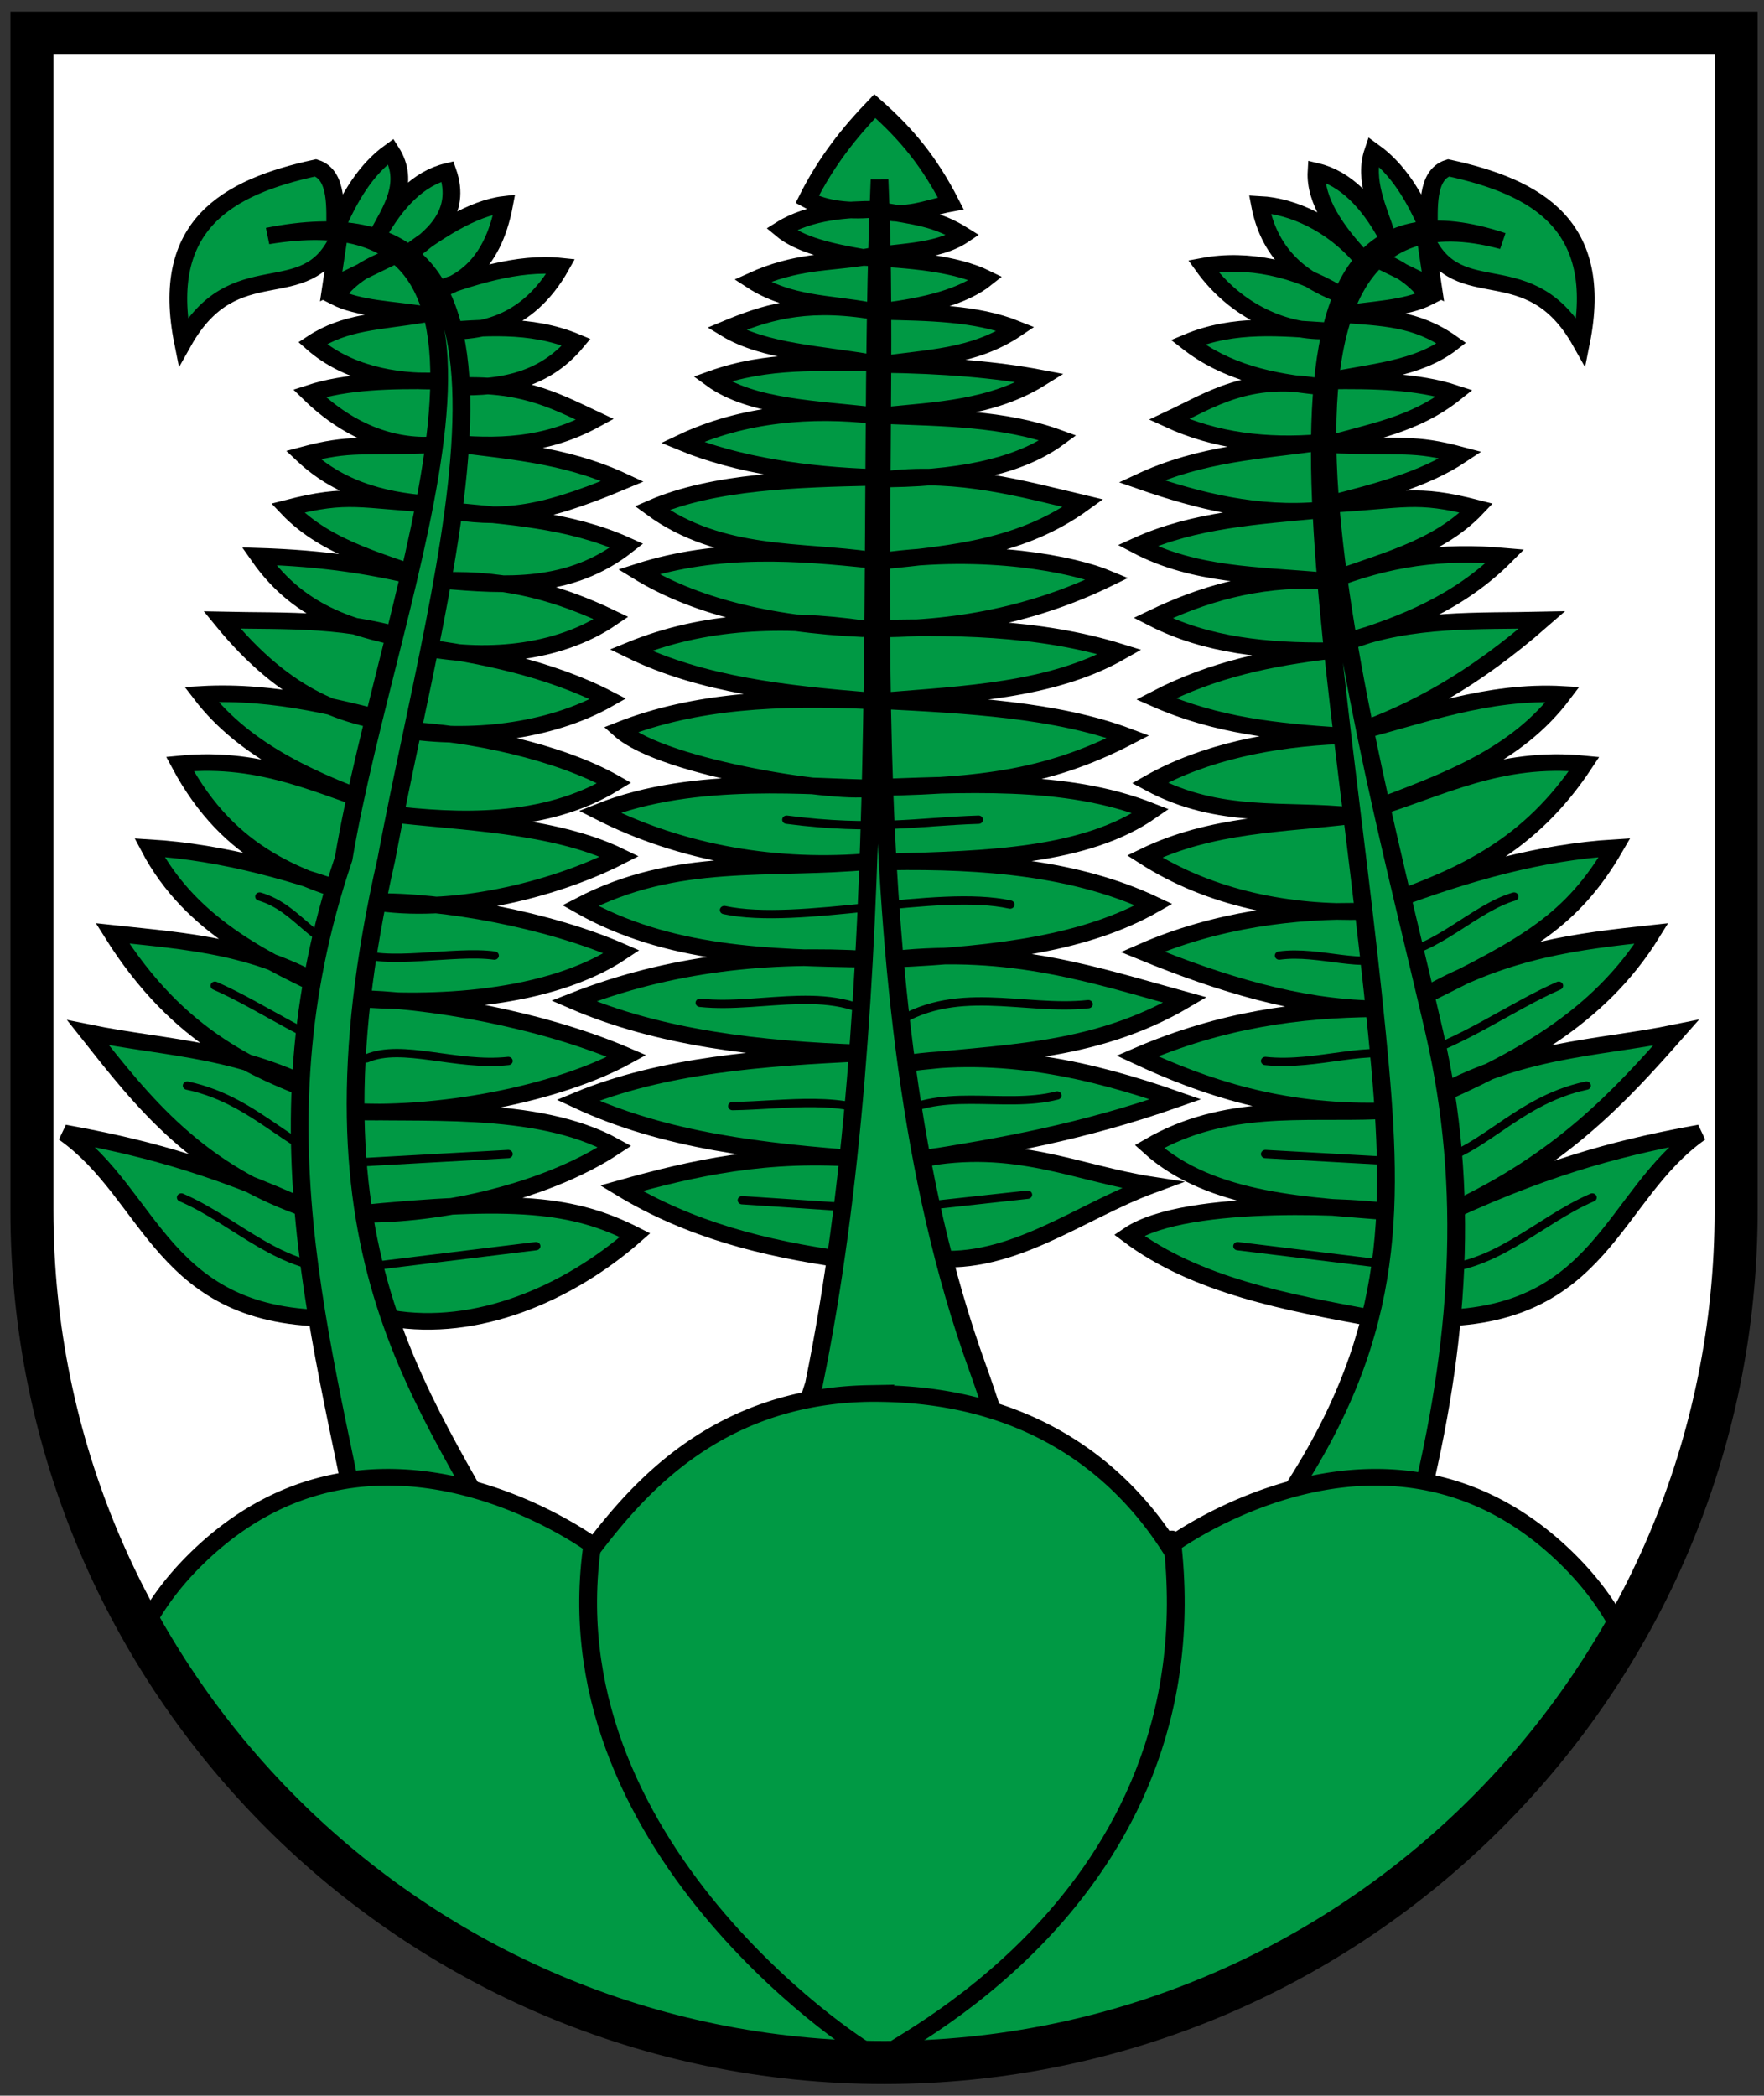
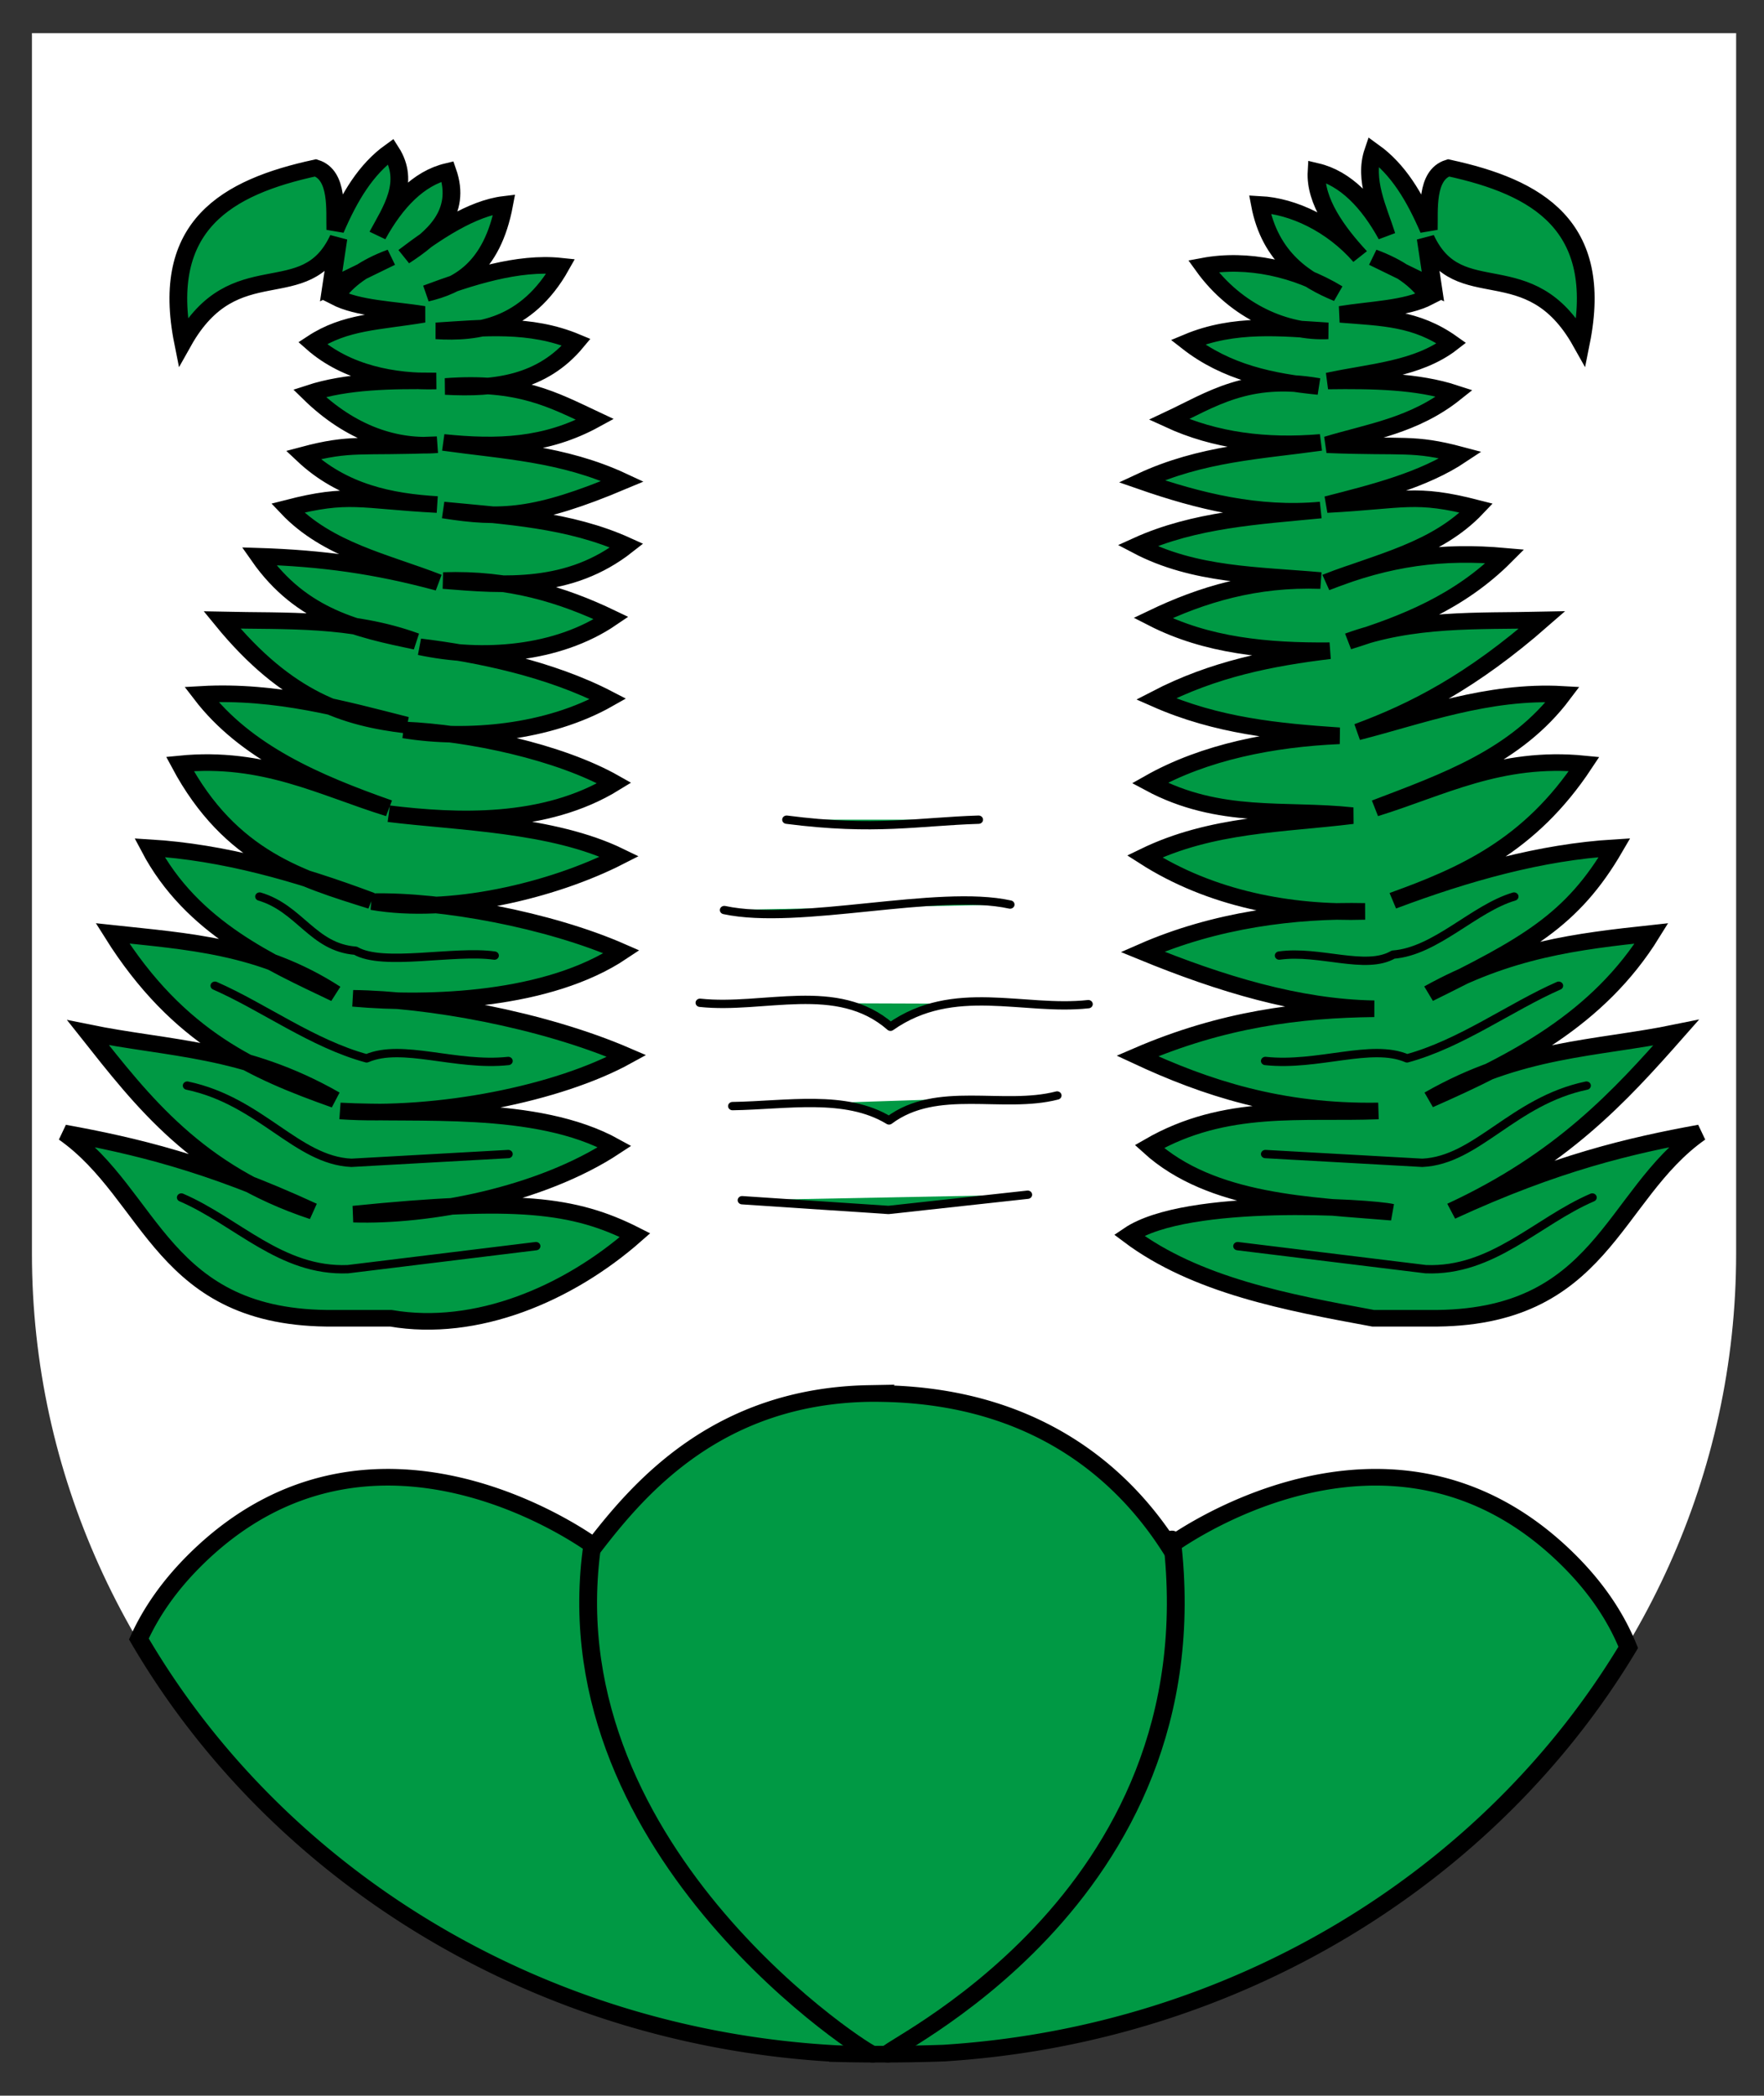
<svg xmlns="http://www.w3.org/2000/svg" width="410" height="487">
  <rect width="100%" height="100%" fill="#333333" stroke="none" />
  <g stroke-width="1.566">
    <path d="M7.422 7.698v283.577c0 102.778 88.667 186.095 198.05 186.095 109.384 0 198.052-83.317 198.052-186.095V7.698z" fill="#fff" />
    <g stroke="#000">
      <path d="M492.9 484.75c60.898.657 63.781-46.154 95.11-69.69-24.509 4.77-50.582 11.223-87.574 29.435 38.891-19.254 59.346-43.117 79.18-67.135-28.401 6.209-54.996 5.644-86.952 25.184 30.268-14.252 59.542-30.078 78.321-62.519-26.15 3.025-50.47 6.027-78.45 22.629 34.158-18.05 50.505-27.397 65.439-54.855-26.028 1.683-52.056 9.538-78.085 19.945 24.782-9.57 48.221-20.488 67.372-51.441-29.593-3.134-50.295 8.975-73.576 16.66 25.053-10.215 49.585-19.408 66.04-42.81-26.439-1.6-50.487 8.224-72.245 14.113 19.993-7.876 40.184-18.952 64.945-42.087-22.743.539-45.487-.833-68.23 8.03 19.882-6.606 39.185-14.803 55.22-31.99-22.135-2.11-40.985.474-63.12 9.854 18.567-7.721 38.972-12.137 53.03-27.975-21.713-5.947-25.141-2.893-52.665-1.331 16.984-4.637 34.002-9.231 47.19-18.614-16.947-4.824-19.847-2.712-47.19-3.886 15.194-4.897 30.714-7.182 45-19.344-13.062-4.567-28.697-4.843-44.635-4.616 14.794-3.441 31.54-4.274 43.54-14.234-12.49-9.487-24.215-9.544-39.16-10.821 10.708-1.858 23.048-2.086 31.131-6.57-4.061-6.424-10.653-11.33-19.58-14.835l21.04 10.95-2.555-18.12c11.66 26.841 36.521 4.38 54.726 39.031 8.23-43.904-15.375-58.3-46.696-65.547-8.087 2.71-6.731 16.14-6.935 23.23-5.047-12.457-10.749-22.654-19.58-29.435-3.434 10.772 1.834 21.76 4.745 31.625-6.325-12.306-14.472-21.515-24.69-24.089-.627 11.222 7.28 22.696 15.33 31.99-9.847-12.038-23.603-18.94-35.275-19.58 3.589 20.277 16.126 28.483 27.374 33.45-14.502-9.358-31.876-13.325-47.319-10.22 11.736 17.421 29.343 25.084 43.905 24.325-16.46-1.1-32.92-3.101-49.38 4.251 13.615 11.385 29.587 14.916 46.095 16.66-25.01-4.675-37.885 4.994-52.665 12.41 16.26 8.003 34.217 10.353 53.395 8.63-21.04 3.148-42.08 4.12-63.12 14.6 20.257 7.52 40.932 12.957 63.12 10.82-22.068 2.294-44.385 3.592-64.58 13.376 20.14 11.316 42.6 11.035 64.58 13.14-23.039-.862-41.879 5.278-59.106 14.105 19.034 10.402 40.33 12.505 62.262 12.281-20.389 2.64-40.778 6.808-61.167 18.12 21.527 10.158 43.054 12.316 64.58 13.87-23.46 1.102-47.419 6.054-66.77 17.754 24.565 14.097 47.694 9.53 71.386 12.281-24.59 3.236-49.526 3.038-73.21 15.33 23.388 16.018 51.39 21.524 77.59 20.674-24.709-.577-52.642 3.166-78.32 15.2 27.613 12.085 54.96 20.945 81.605 21.405-26.213.327-53.35 3.89-83.43 17.755 24.018 11.947 50.251 21.28 84.89 20.675-26.88 1.132-53.76-3.207-80.64 13.376 21.99 21.361 56.691 22.105 85.402 24.69-7.514-1.844-72.168-6.175-92.573 8.63 23.656 19.002 55.976 25.34 85.986 31.26z" fill="#094" fill-rule="evenodd" stroke-width="6.245" transform="matrix(.66 0 0 .618 7.011 6.771)" />
      <path d="m435 423 55.242 3.294c19.27-.925 31.952-23.227 57.809-29.026" fill="none" stroke-linecap="round" stroke-linejoin="round" stroke-width="3.131" transform="matrix(.66 0 0 .618 7.011 6.771)" />
      <path d="M107.1 484.75c-60.898.657-63.781-46.154-95.11-69.69 24.509 4.77 50.582 11.223 87.574 29.435-40.818-14.438-60.056-41.344-79.18-67.135 28.401 6.209 54.996 5.644 86.952 25.184-27.991-10.61-55.074-22.93-78.321-62.519 26.15 3.025 52.3 4.563 78.45 22.629-22.813-11.658-50.505-24.577-65.439-54.855 26.028 1.683 52.056 9.538 78.085 19.945-24.605-8.273-49.557-15.884-67.372-51.441 29.593-3.134 50.295 8.975 73.576 16.66-25.621-9.634-50.388-21.003-66.04-42.81 26.439-1.6 50.487 5.662 72.245 11.551-21.146-2.688-41.777-9.224-64.945-39.525 22.743.539 45.487-.833 68.23 8.03-20.225-4.546-40.156-8.98-55.22-31.99 22.135.754 40.985 3.464 63.12 9.854-18.567-7.721-38.972-12.137-53.03-27.975 21.713-5.947 25.141-2.894 52.665-1.331-16.387-1.055-33.224-4.562-47.19-18.614 16.947-4.824 19.847-2.713 47.19-3.886-14.311 1.286-30.245-3.899-45-19.344 13.062-4.567 28.697-4.843 44.635-4.616-14.794.442-31.54-2.902-43.54-14.234 11.59-8.137 23.166-7.97 39.16-10.821-10.708-1.859-23.048-2.086-31.131-6.57 4.061-6.424 10.653-11.33 19.58-14.835l-21.04 10.95 2.555-18.12c-11.66 26.841-36.521 4.38-54.726 39.031-8.23-43.904 15.375-58.3 46.696-65.547 8.087 2.71 6.731 16.14 6.934 23.23 5.048-12.457 10.75-22.654 19.58-29.435 7.002 11.663-.003 22.217-4.744 31.625 6.325-12.306 14.472-21.515 24.69-24.089 5.161 15.756-5.095 24.882-15.33 31.99 11.272-9.188 24.004-18.138 35.275-19.58-4.296 24.482-16.547 30.71-27.374 33.45 15.165-6.044 32.154-11.935 47.319-10.22-12.046 22.9-29.638 25.3-43.905 24.325 16.46-1.1 32.92-3.102 49.38 4.251-11.994 15.44-28.468 17.714-46.095 16.66 26.046-2.087 37.885 4.994 52.665 12.41-17.33 10.142-34.397 10.713-53.395 8.63 21.04 3.148 42.08 4.12 63.12 14.6-30.792 13.841-43.001 14.2-63.12 10.82 22.068 2.294 44.385 3.592 64.58 13.376-20.14 16.91-42.6 15.048-64.58 13.14 23.039-.862 41.879 5.278 59.106 14.105-19.034 13.868-45.454 15.811-67.386 10.817 20.389 2.64 45.902 8.272 66.29 19.584-21.09 12.78-49.465 15.561-71.9 11.673 23.462 1.103 54.74 8.25 74.09 19.951-24.564 16.152-55.745 14.624-79.437 11.55 24.59 3.235 57.577 3.769 81.263 16.06-23.84 13.012-60.042 22.051-87.107 17.015 24.709-.577 62.158 6.826 87.836 18.86-25.8 18.44-67.05 20.07-94.567 17.48 26.213.326 66.31 7.816 96.392 21.681-24.02 14.138-66.355 23.225-100.99 20.675 26.554 1.65 68.88-3.11 96.743 13.376-26.272 18.504-65.718 26.334-91.99 25.422 57.333-6.215 77.686-3.728 99.16 7.899-23.655 22.218-55.975 36.735-85.985 31.26z" fill="#094" fill-rule="evenodd" stroke-linecap="square" stroke-width="6.245" transform="matrix(.66 0 0 .618 7.011 6.771)" />
      <path d="m168.37 423-55.242 3.294c-19.27-.925-31.952-23.227-57.809-29.026" fill="none" stroke-linecap="round" stroke-linejoin="round" stroke-width="3.131" transform="matrix(.66 0 0 .618 7.011 6.771)" />
      <g fill="#094" fill-rule="evenodd">
-         <path d="M317.77 462.25c28.16 2.887 51.654-17.557 77.226-27.61-26.508-4.37-48.156-16.636-81.606-9.726 28.288-4.76 56.931-10.089 90-22.5-29.459-11.059-61.515-18.98-95.84-13.376 33.042-4.373 66.083-3.191 99.125-23.96-31.239-9.168-61.108-20.205-102.65-15.329 37.251-1.892 67.966-6.1 91.697-20.546-27.4-13.824-59.836-16.616-93.285-16.059 34.489-1.037 69.09-1.916 92.19-19.087-30.418-12.852-66.078-9.976-101.19-8.76 38.73-.578 63.618-2.814 93.285-19.214-25.325-10.19-56.988-11.868-86.114-13.504 27.997-2.487 58.953-3.662 83.194-18.357-28.91-9.585-59.538-9.72-90.365-8.76 33.258.866 61.482-6.097 85.986-18.85-11.835-5.303-42.897-12.087-79.545-6.57 25.837-2.822 49.493-5.225 70.914-21.77-21.901-5.57-43.511-12.01-68.23-9.124 29.219-.448 47.751-6.24 59.471-15.437-19.219-7.47-40.571-7.472-61.661-8.395 19.013-2.064 38.311-2.7 55.456-14.105-15.669-3.193-34.441-4.835-55.95-5.11 15.974-2.651 32.256-2.525 47.319-13.375-14.078-6.053-31.116-6.143-47.555-6.57 15.759-1.989 28.976-5.567 36.971-12.409-10.779-5.644-26.638-7.055-43.175-7.9 11.953-2.402 25.79-1.665 35.146-8.395-9.316-6.25-16.514-6.953-29.671-9.361 9.536 3.095 16.71-.876 25.291-2.555-7.432-15.519-15.427-25.953-26.751-36.606-8.744 9.714-17.021 20.596-23.831 35.146 4.588 2.665 12.481 4.85 23.831 3.65-9.204.02-22.78.713-32.956 7.536 6.62 5.95 17.526 8.47 28.941 10.584-12.657 2.126-23.854 1.333-39.16 8.76 12.913 8.967 27.187 8.412 40.985 11.185-23.444-3.817-37.189 1.185-50.11 6.935 13.247 8.61 33.59 9.494 50.475 12.646-17.2.352-35.653-1.43-55.585 6.205 13.931 10.868 37.557 11.208 57.045 13.74-21.527-2.651-45.973-.833-67.5 10.092 19.481 8.592 44.128 12.329 67.5 13.139-26.588.662-56.233 1.415-78.085 11.55 24.17 18.885 52.819 15.626 77.355 19.58-25.635-2.908-53.775-5.312-82.099 4.38 18.831 12.334 44.778 19.776 79.18 21.405-28.63-4.29-56.254-3.217-81.971 8.03 25.101 13.126 54.644 16.478 84.526 19.087-32.257-1.584-61.758-.119-88.175 10.949 15.487 14.738 79.538 24.702 88.669 21.77-19.321.015-62.11-5.5-95.969 8.996 29.008 15.755 62.871 21.814 95.969 18.614-36.776 3.704-68.547-2.385-102.77 16.66 30.677 18.624 65.983 19.654 101.42 20.18-35.02-2.239-69.693 1.42-103.74 15.695 30.058 13.875 65.215 18.282 102.04 19.58-35.614 1.747-70.716 4.517-100.58 17.755 30.506 15.237 65.284 19.366 100.58 22.135-33.859-3-60.027 3.4-85.256 10.949 24.214 15.687 50.603 22.675 77.72 26.75z" stroke-width="6.245" transform="matrix(.66 0 0 .618 7.011 6.771)" />
        <g stroke-linecap="round" stroke-linejoin="round" stroke-width="3.131">
          <path d="m250.72 440.36 51.559 3.66 49.014-5.73M247.34 404.97c19.165-.32 39.8-4.56 55.115 5.39 16.909-13.49 40.06-4.114 59.192-9.379M235.89 366.12c22.462 2.6 48.341-8.47 67.082 9.013 22.252-16.686 46.832-5.806 69.67-8.495M244.45 331.25c26.344 6.009 75.101-8.1 100.64-2.07M266.4 297.27c31.125 4.296 46.452.693 67.599 0" transform="matrix(.66 0 0 .618 7.011 6.771)" />
        </g>
      </g>
      <g fill="none" stroke-linecap="round" stroke-linejoin="round" stroke-width="3.131">
        <path d="m425.24 457.63 66.222 8.66c23.555 1.02 39.108-17.967 58.66-26.954M435 388c18.528 2.128 37.317-6.748 49.876-.974 19.001-5.521 36.344-19.31 53.418-27.32M439.88 348.37c14.177-2.132 30.432 5.648 40.124-.366 15.048-1.249 28.395-17.34 42.562-21.83M178.12 457.63l-66.222 8.66c-23.555 1.02-39.108-17.967-58.66-26.954M168.37 388c-18.528 2.128-37.317-6.748-49.876-.974-19.001-5.521-36.344-19.31-53.418-27.32M163.49 348.37c-14.177-2.132-39.215 4.184-48.907-1.83-15.048-1.249-19.611-15.876-33.778-20.366" transform="matrix(.66 0 0 .618 7.011 6.771)" />
      </g>
-       <path d="M488.95 556.28c14.323-61.501 18.304-119.67 5.566-178.89-24.281-112.9-82.11-328.03 24.002-297.73-97.476-34.529-59.326 132.87-44.185 298.39 5.795 63.35 7.334 110.11-29.918 171.34l-17.627 21.883-69.897 2.377c-9.583-23.085-15.422-47.164-23.333-70.538-47.614-140.68-29.358-327.59-34.438-446.49-5.118 128.26 4.944 306.44-23.096 452.9l-22.472 74.963H173.77c-33.044-69.379-80.778-120.25-48.382-272.08 20.31-115.63 64.229-257.09-41.722-234.62 106.6-18.628 42.933 131.24 26.72 234.15-33.53 105.82-4.231 189.56 10.073 278.57l373.47.516z" fill="#094" fill-rule="evenodd" stroke-width="6.245" transform="matrix(.66 0 0 .618 7.011 6.771)" />
      <g stroke-width="6.262">
        <path d="M295.44 512.75c-53.015 1.03-80.566 35.085-96.719 57.469 0 0-77.263-61.642-140.41 5-9.108 9.613-15.611 19.631-19.938 29.844 48.416 88.522 139.84 149.96 246.06 155.94.042.002.084-.002.125 0a573.01 573.01 0 0 0 15.406.188c7.307 0 14.605-.136 21.844-.407 103.57-6.95 192.72-66.638 241.06-152.56-4.28-11.308-11.137-22.393-21.188-33-63.14-66.642-140.44-5-140.44-5-14.634-24.293-44.159-56.253-100.59-57.438-1.764-.037-3.509-.064-5.219-.03z" fill="#094" transform="matrix(.66 0 0 .618 6.953 6.947)" />
        <path d="M302.12 761.19c-4.891-.4 115.46-56.629 100.04-193.73M296.88 761.19c.311 1.713-113.05-74.512-99.104-189.34" fill="none" stroke-linecap="round" stroke-linejoin="round" transform="matrix(.66 0 0 .618 6.953 6.947)" />
      </g>
    </g>
  </g>
-   <path d="M7.422 7.698v273.55c0 109.38 88.67 198.05 198.05 198.05 109.38 0 198.05-88.669 198.05-198.05V7.698z" fill="none" stroke="#000" stroke-width="10" />
</svg>